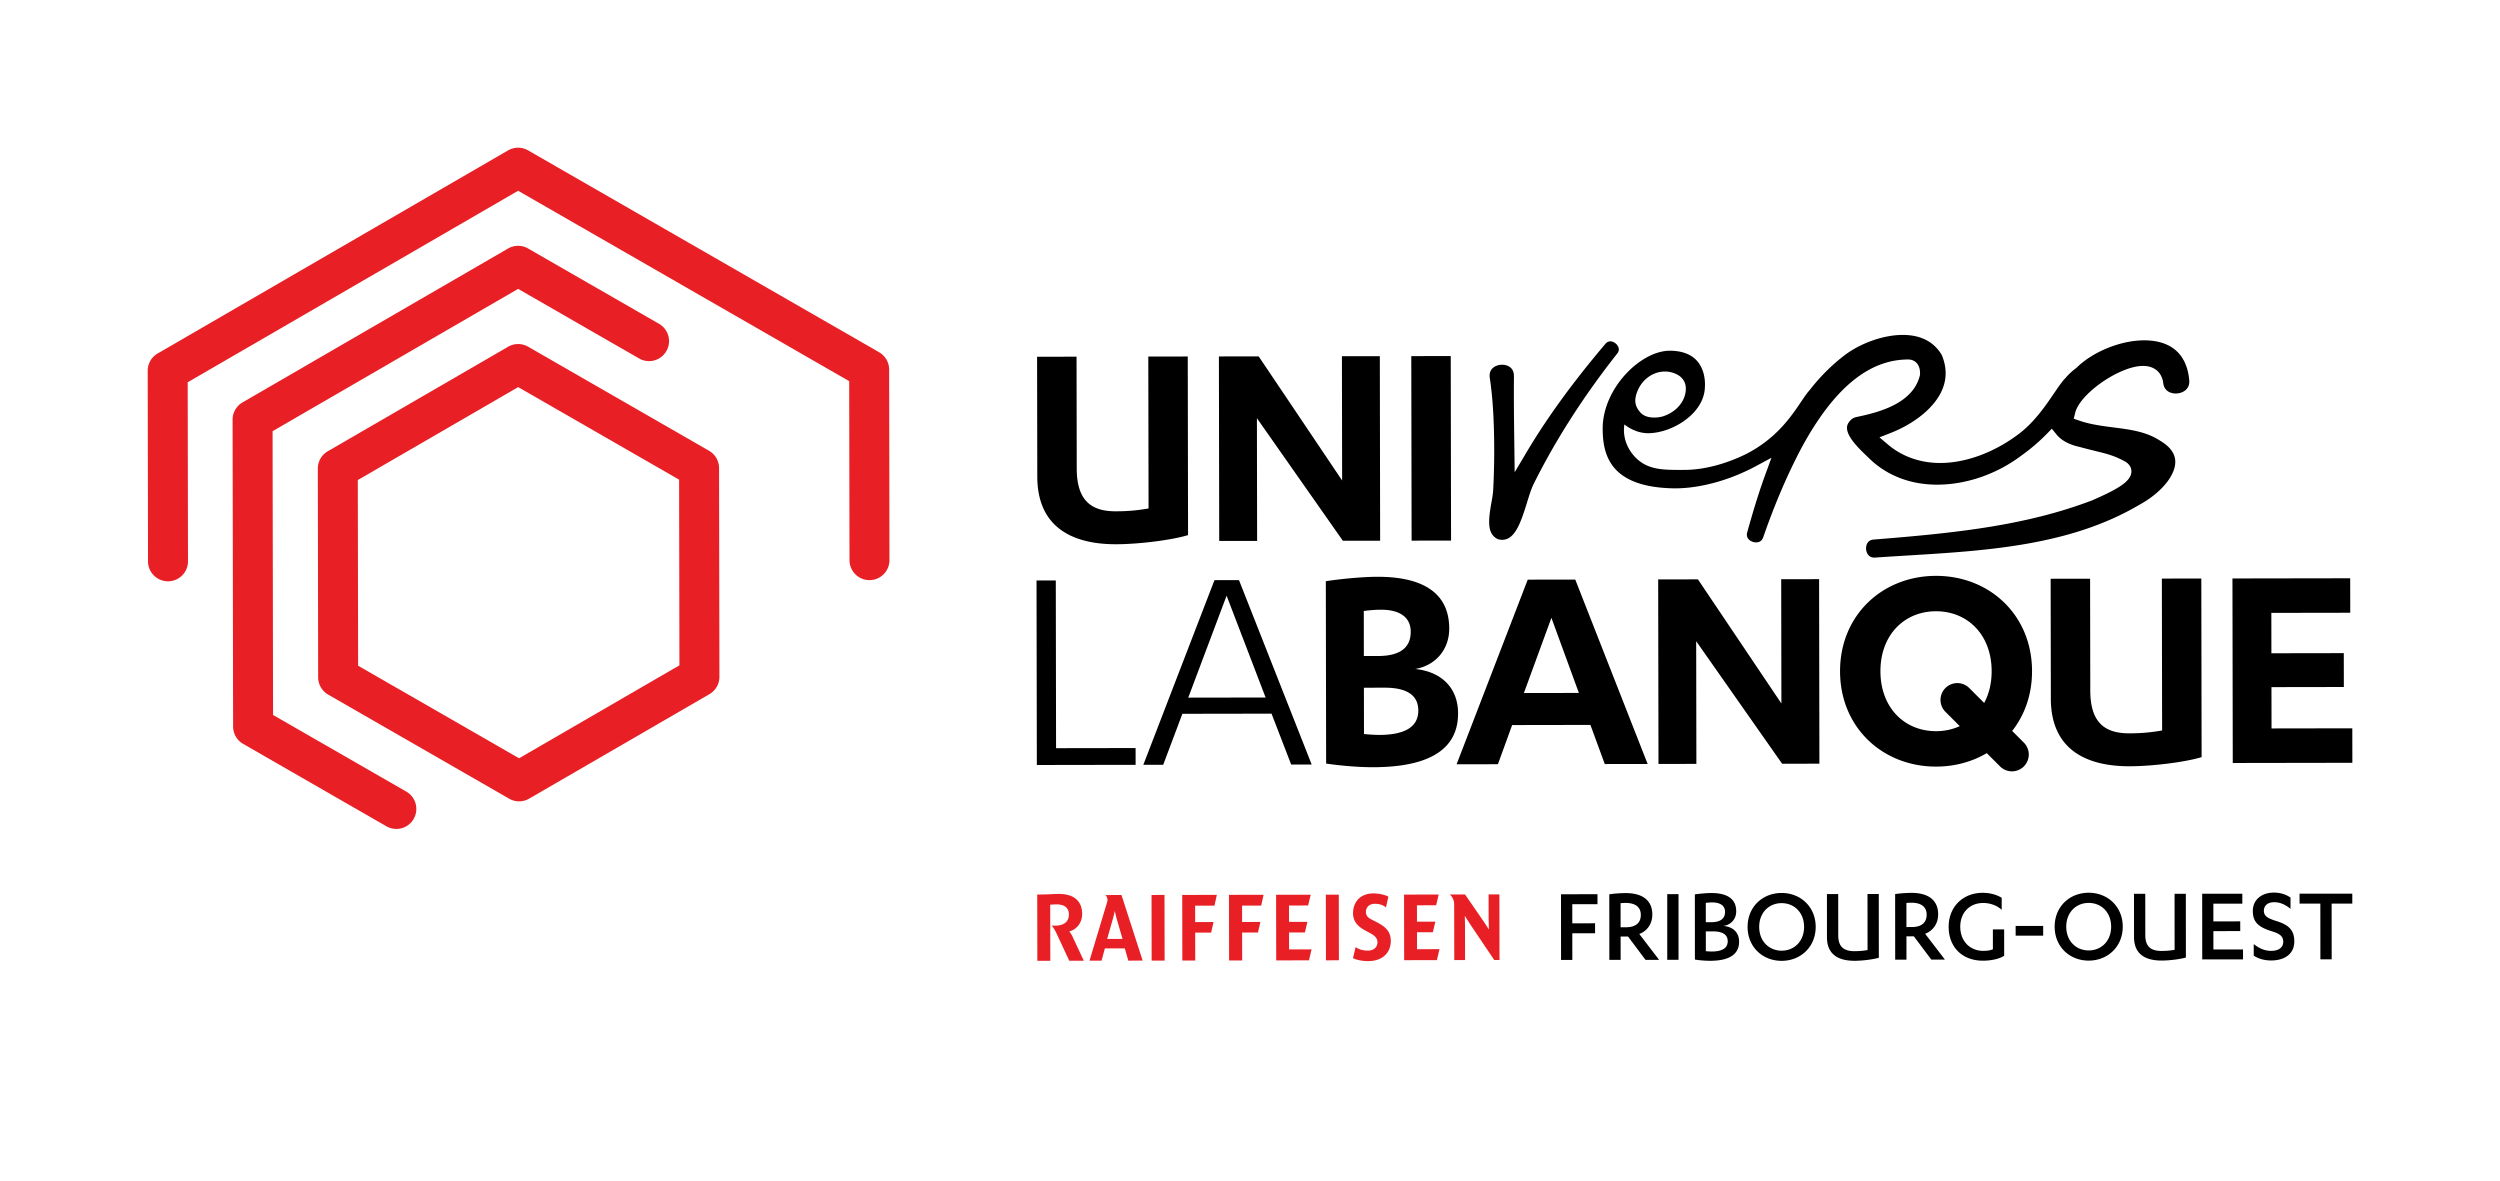
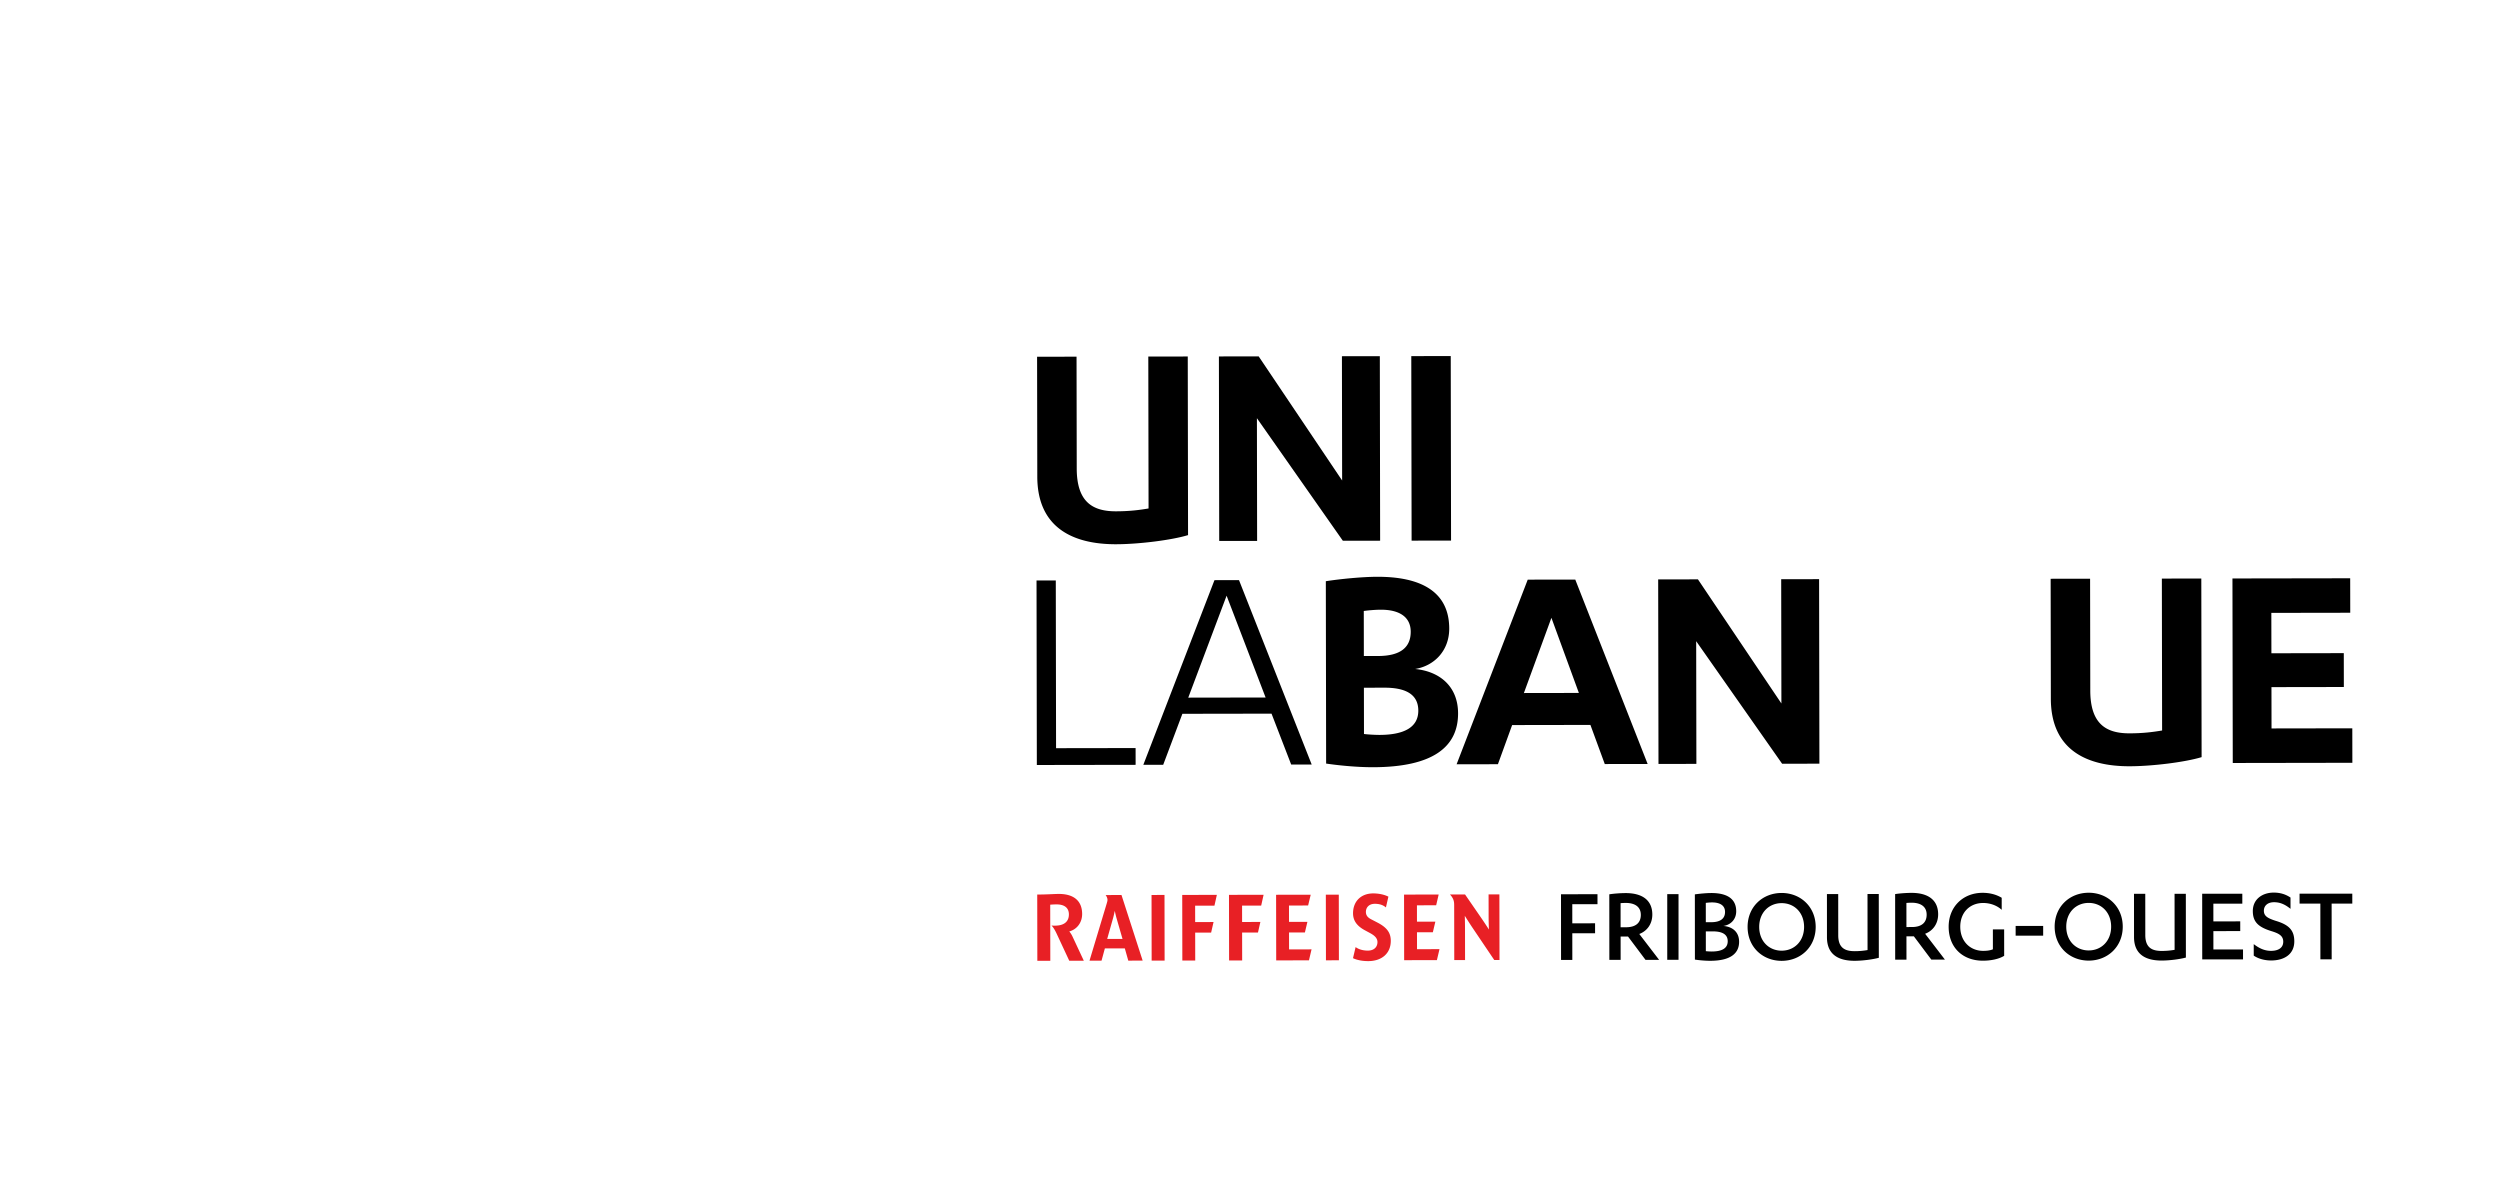
<svg xmlns="http://www.w3.org/2000/svg" viewBox="0 0 940.949 444.646">
  <path d="m390.341 134.272 14.85-.025.07 42.092c.02 12.394 5.756 16.126 14.76 16.11 5.143-.008 8.767-.481 12.274-1.072l-.096-57.175 14.85-.025.111 67.23c-6.193 1.882-18.467 3.422-27.12 3.437-15.784.026-29.59-5.914-29.623-25.44l-.076-45.132ZM505.152 180.849l-.078-46.769 14.265-.024.115 69.452-14.03.024-32.347-46.131.077 46.185-14.265.023-.116-69.451 14.966-.026 31.413 46.717zM531.18 134.037l14.85-.025.117 69.451-14.85.025zM390.128 218.475l7.249-.012.105 63.137 29.932-.049.011 6.314-37.181.062-.116-69.452zM447.234 262.576l29.113-.048-14.68-38.326-14.433 38.374Zm31.345 6.028-33.557.056-7.217 19.187-7.483.013 26.776-69.497 9.237-.015 27.359 69.406-7.717.013-7.398-19.163ZM513.375 276.262c1.87.231 4.444.344 5.847.342 9.003-.016 14.61-2.714 14.6-9.145-.011-6.314-5.042-8.644-12.76-8.631l-7.716.013.029 17.421Zm-.05-29.347 5.379-.009c8.302-.014 12.272-3.177 12.262-9.14-.01-5.613-4.34-8.295-11.238-8.283-2.105.003-4.794.242-6.43.478l.028 16.954Zm19.3 4.878c9.356.92 16.147 6.638 16.165 16.693.02 12.628-9.437 20.244-32.004 20.281-6.08.01-12.98-.68-17.657-1.374l-.115-68.633c5.26-.827 13.56-1.659 19.407-1.669 16.018-.027 27.018 5.334 27.04 19.481.015 8.302-5.588 14.04-12.835 15.221M573.562 260.845l20.695-.035-10.336-28.277-10.359 28.312Zm25.041 12.001-29.464.05-5.354 14.74-15.55.026 26.775-69.497 17.89-.029 27.241 69.406-16.135.027-5.403-14.723ZM670.483 264.775l-.078-46.769 14.264-.023.116 69.451-14.03.024-32.348-46.131.077 46.184-14.264.024-.116-69.451 14.966-.026 31.413 46.717zM771.819 217.837l14.849-.025.07 42.093c.02 12.392 5.756 16.125 14.76 16.11 5.144-.009 8.768-.483 12.275-1.072l-.096-57.176 14.849-.024.112 67.23c-6.193 1.88-18.467 3.421-27.12 3.435-15.784.027-29.591-5.913-29.624-25.438l-.075-45.133ZM885.36 274.121l.022 12.978-45.015.075-.116-69.451 44.313-.074.022 12.978-29.698.05.025 15.199 27.243-.045.021 12.744-27.243.046.026 15.551 30.4-.051zM587.547 361.29l-.019-24.714 13.73-.01.003 3.744-9.486.007.005 7.198 8.571-.006.003 3.744-8.571.006.008 10.028-4.244.003zM609.961 349l2.081-.002c3.37-.003 5.532-1.461 5.53-4.664-.002-2.83-1.959-4.492-5.704-4.49-.499 0-1.456.043-1.914.085l.007 9.07Zm.01 12.273-4.244.003-.019-24.672c1.498-.251 4.16-.461 6.157-.462 6.491-.006 10.03 2.862 10.034 8.064.002 3.619-2.034 6.242-4.904 7.326l7.455 9.73-5.117.004-6.581-8.774-2.788.002.007 8.779ZM627.517 336.543h4.244v24.714h-4.244zM642.044 358.003c.79.083 1.664.124 2.205.123 3.995-.003 6.032-1.295 6.03-3.874-.002-2.663-2.208-3.701-5.578-3.698h-2.663l.006 7.449Zm-.009-10.901 1.998-.001c3.453-.003 5.24-1.336 5.239-3.874-.002-2.413-1.875-3.576-4.912-3.574-.708 0-1.665.085-2.33.168l.005 7.28Zm6.617 1.41c3.537.289 5.91 2.367 5.913 5.945.003 4.327-3.157 7.159-10.854 7.164-1.997.002-4.161-.205-5.784-.453l-.018-24.547c1.789-.251 4.326-.503 6.198-.504 5.867-.005 9.363 2.115 9.367 6.857.003 3.038-2.035 5.12-4.822 5.538M670.568 339.924c-4.743.004-8.443 3.543-8.439 8.952.004 5.408 3.71 8.942 8.453 8.94 4.743-.005 8.443-3.544 8.44-8.953-.005-5.409-3.71-8.943-8.454-8.939m-.003-3.828c7.115-.005 12.82 5.191 12.824 12.764.006 7.572-5.69 12.777-12.804 12.782-7.157.006-12.819-5.19-12.824-12.763-.006-7.573 5.648-12.778 12.804-12.783M687.62 336.5l4.245-.003.012 15.519c.004 4.743 2.5 5.989 6.162 5.986a27.624 27.624 0 0 0 4.868-.42l-.016-21.094 4.243-.003.019 24.007c-2.288.626-6.157 1.128-9.111 1.13-5.617.004-10.403-1.99-10.41-8.854l-.011-16.268ZM717.542 348.917l2.081-.002c3.37-.002 5.532-1.46 5.53-4.664-.002-2.83-1.959-4.492-5.704-4.489-.499 0-1.456.042-1.914.085l.007 9.07Zm.01 12.273-4.244.003-.019-24.672c1.498-.25 4.16-.46 6.157-.462 6.491-.005 10.03 2.863 10.034 8.064.002 3.62-2.034 6.242-4.904 7.326l7.455 9.73-5.117.004-6.58-8.774-2.789.002.007 8.78ZM746.422 357.882c1.54-.001 2.663-.168 3.661-.585l-.005-7.49 4.243-.003.008 9.944c-1.955 1.209-4.95 1.835-7.987 1.837-7.697.006-12.902-5.024-12.908-12.763-.006-7.573 5.441-12.777 12.763-12.783 2.788-.002 5.202.662 7.2 1.866l.003 4.536c-1.749-1.621-4.288-2.577-6.992-2.575-4.993.004-8.61 3.544-8.605 8.953.004 5.492 3.751 9.066 8.619 9.063M758.646 348.507h10.36v3.662h-10.36zM786.138 339.837c-4.743.003-8.443 3.543-8.44 8.95.005 5.41 3.71 8.944 8.454 8.94 4.743-.003 8.443-3.543 8.439-8.952-.004-5.41-3.71-8.942-8.453-8.938m-.003-3.828c7.115-.006 12.819 5.19 12.824 12.763.006 7.572-5.69 12.778-12.804 12.783-7.156.005-12.82-5.192-12.824-12.764-.006-7.572 5.648-12.777 12.804-12.782M803.19 336.412l4.245-.003.012 15.519c.004 4.743 2.5 5.989 6.162 5.986a27.624 27.624 0 0 0 4.868-.42l-.017-21.093 4.244-.004.019 24.007c-2.288.626-6.157 1.128-9.111 1.13-5.617.004-10.403-1.99-10.41-8.854l-.011-16.268ZM844.227 357.35l.003 3.745-15.353.011-.019-24.714 15.103-.011.003 3.745-10.901.008.005 6.657 10.111-.008.003 3.661-10.111.008.006 6.907 11.15-.009zM848.26 355.35c1.914 1.455 3.912 2.535 6.533 2.533 2.455-.002 4.576-.96 4.574-3.457-.002-2.288-1.79-3.16-4.538-3.991-4.744-1.494-6.909-3.364-6.913-7.525-.003-4.493 3.615-6.951 7.86-6.954 2.661-.002 4.66.746 6.324 1.867l.004 4.244c-1.957-1.58-3.83-2.493-6.202-2.491-2.37.002-3.826 1.292-3.825 3.206.002 1.997 1.417 2.828 4.538 3.825 4.828 1.452 6.91 3.489 6.913 7.69.004 4.952-3.906 7.202-8.69 7.206-2.705.002-4.994-.745-6.576-1.826l-.003-4.327ZM877.594 361.069l-4.244.003-.016-20.969-7.822.006-.003-3.745 19.846-.015.003 3.745-7.78.006.016 20.969z" />
  <path fill="#e82025" d="m564.38 361.332-1.964.003-8.024-11.896c-1.518-2.25-3.07-4.749-3.07-4.749s.075 2.501.078 4.754l.02 11.91-4.063.006-.035-20.643c-.002-1.057-.108-1.654-.424-2.393-.461-.98-1.163-1.66-1.163-1.66l5.678-.01 5.776 8.38a158.554 158.554 0 0 1 3.209 4.82s-.11-2.609-.113-4.826l-.014-8.389 4.069-.007.04 24.7Zm-169.065.283-4.881.008-.041-24.933c3.934-.007 6.284-.225 8.146-.228 5.058-.008 8.749 2.165 8.758 7.554.005 3.241-1.957 5.777-4.836 6.562 0 0 .739.876 1.196 1.897l4.265 9.118-5.476.01-4.726-10.14c-1.196-2.57-1.97-3.097-1.97-3.097.49.033.947.032 1.333.032 3.547-.006 5.23-1.628 5.227-4.233-.005-2.608-1.867-3.767-4.608-3.762-1.44.002-2.423.108-2.423.108l.036 21.104Zm103.7-24.874 4.88-.008.039 24.7-4.876.008-.042-24.7Zm42.783 20.501-.977 4.13-12.324.02-.041-24.688 13.029-.022-.943 4.046-7.234.013.01 6.164 6.919-.01-.94 3.98-5.972.01.01 6.371 8.463-.014Zm-91.956-6.218.018 10.5-4.85.007-.041-24.7 13.032-.02-.905 4.057-7.271.012.01 6.165 6.92-.012-.911 3.981-6.002.01Zm17.666-.029.017 10.5-4.92.007-.041-24.7 13.026-.022-.905 4.06-7.194.011.01 6.164 6.879-.01-.907 3.98-5.965.01Zm-34.092-14.144 4.88-.009.04 24.7-4.88.01-.04-24.7Zm60.223 20.472-.975 4.13-12.327.02-.041-24.7 13.029-.023-.977 4.06-7.2.011.01 6.165 6.92-.012-.94 3.981-5.972.01.01 6.372 8.463-.014Zm-63.57 4.233-5.405.01-1.307-4.616-7.51.012-1.253 4.62-4.531.008 6.494-21.57c.176-.6.28-.95.279-1.305-.001-.98-.704-1.836-.704-1.836l5.972-.01 7.965 24.687Zm-7.578-8.162-2.24-7.769c-.317-1.09-.672-2.798-.672-2.798s-.348 1.71-.662 2.8l-2.196 7.776 5.77-.009Zm87.736 3.063s1.537 1.341 4.585 1.336c2.453-.003 3.638-1.45 3.635-3.217-.002-1.696-1.5-2.682-2.86-3.422l-1.92-1.036c-3.09-1.673-4.405-3.744-4.41-6.338-.007-4.628 3.099-7.508 7.558-7.515 3.624-.006 5.749 1.227 5.749 1.227l-.933 4.052c-1.185-1.022-2.624-1.37-4.192-1.367-2.126.003-3.347 1.347-3.344 3.044.002 1.366.749 2.148 1.966 2.781l2.373 1.231c3.739 1.936 5.025 3.98 5.03 6.874.008 4.71-3.364 7.63-8.47 7.64-3.785.004-5.751-1.114-5.751-1.114l.984-4.176Z" />
-   <path d="M757.343 275.115c4.704-5.996 7.49-13.707 7.475-22.54-.036-21.163-16.078-35.868-36.19-35.834-20.11.033-36.104 14.792-36.068 35.955.035 21.163 16.077 35.868 36.188 35.835 7.015-.012 13.526-1.82 19.033-5.062l4.998 4.995c1.237 1.236 2.857 1.854 4.478 1.854s3.243-.619 4.479-1.856a6.334 6.334 0 0 0-.001-8.957l-4.392-4.39Zm-28.616.086c-11.927.02-20.945-8.851-20.968-22.531-.023-13.68 8.965-22.58 20.891-22.6 11.926-.02 20.944 8.85 20.967 22.53.008 4.59-1.017 8.625-2.81 11.984l-5.698-5.697a6.334 6.334 0 0 0-8.955 8.958l5.459 5.458c-2.672 1.22-5.666 1.892-8.886 1.898ZM565.44 203.17c-.5 0-1.04-.067-1.605-.199-4.233-1.948-3.672-7.18-2.495-13.805.3-1.69.584-3.287.663-4.654.492-9.509.519-18.96.079-28.11-.27-5.25-.71-9.86-1.346-14.102-.218-1.417.05-2.572.794-3.44.846-.988 2.275-1.579 3.825-1.58 1.359-.004 2.593.458 3.385 1.263.74.754 1.103 1.811 1.077 3.142-.082 8.09.025 16.405.128 24.447l.146 11.618 4.485-7.544c7.762-13.058 17.455-26.385 29.632-40.743.559-.662 1.173-.983 1.88-.984 1.162-.002 2.436.867 2.965 2.021.434.945.283 1.825-.464 2.69-12.747 16.19-23.33 32.751-31.52 49.31-.877 1.918-1.59 4.237-2.345 6.691-2.433 7.916-4.661 13.97-9.283 13.978ZM626.657 139.833c-5.036.008-9.514 3.7-10.889 8.979-.765 2.932.198 4.754 1.585 6.372 2.346 2.735 7.062 1.956 8.327 1.587 4.192-1.223 7.91-4.52 8.696-8.951.452-2.556-.167-4.775-2.338-6.373l-.137-.094a9.705 9.705 0 0 0-5.244-1.52m78.81 70.037c-2.394.004-3.088-2.126-3.12-3.385-.015-.546.063-3.276 2.991-3.423 30.028-2.377 56.877-5.123 82.098-14.737 9.509-4.146 14.632-7.068 14.781-10.755.039-.948-.25-2.727-2.616-3.996-3.93-2.11-6.576-2.758-10.959-3.835-1.667-.41-3.609-.886-6.01-1.542-3.917-.866-6.779-2.436-8.623-4.695l-1.75-2.143-1.933 1.979c-2.893 2.963-6.16 5.743-9.711 8.264-9.144 6.869-20.574 10.796-31.411 10.815-9.823.016-18.481-3.198-25.038-9.294l-1.014-.966c-3.234-3.067-8.122-7.7-7.977-11.274.046-1.152.675-2.21 1.922-3.233a4.585 4.585 0 0 1 1.832-.727c6.888-1.49 21.014-4.546 23.664-15.612l.057-.24.01-.243c.068-1.833-.383-3.268-1.345-4.264-.557-.578-1.549-1.266-3.11-1.264-14.864.026-27.976 10.858-40.083 33.12-5.311 10.012-10.161 21.327-14.427 33.652-.539 1.723-1.778 2.07-2.727 2.073-1.162.002-2.325-.531-2.964-1.358-.515-.666-.645-1.447-.398-2.388 2.485-8.952 4.616-15.747 6.9-21.995l2.235-6.116-5.73 3.093c-9.889 5.338-20.988 8.408-30.452 8.425-.428 0-.855-.005-1.281-.017-23.068-.644-26.046-12.338-26.063-22.454-.025-15.088 14.227-29.316 25.291-29.334h.242c4.45.077 7.821 1.383 10.022 3.885 2.285 2.597 3.317 6.585 2.831 10.94-1.016 9.119-11.967 15.865-20.697 16.222-5.536.226-9.501-3.305-9.501-3.305s-1.401 6.053 3.496 11.707c4.897 5.654 11.154 5.423 19.156 5.41 7.008-.012 15.108-2.075 22.809-5.81 11.573-5.794 17.234-14.198 20.98-19.76 1.152-1.71 2.15-3.191 3.06-4.224l.125-.14c4.082-5.245 8.586-9.72 13.461-13.39 6.085-4.53 14.568-7.47 21.601-7.482 6.763-.012 11.712 2.507 14.712 7.487 1.906 4.482 1.985 8.88.233 13.075-2.748 6.579-10.144 12.742-19.786 16.485l-3.87 1.503 3.166 2.685c5.39 4.57 12.218 6.978 19.749 6.966 10.031-.017 21.171-4.291 30.561-11.726 5.338-4.375 9.121-9.927 12.162-14.39 1.521-2.232 2.835-4.161 4.031-5.495.05-.043.226-.222.226-.222l.046-.054a24.244 24.244 0 0 1 4.057-3.801l.141-.104.125-.122c6.141-6.017 16.559-10.228 25.334-10.243 7.054-.012 15.729 2.534 16.986 14.73.179 1.482-.144 2.677-.957 3.594-.931 1.053-2.458 1.683-4.084 1.685-1.024.002-4.391-.294-4.755-4.176l-.011-.11-.02-.107c-.703-3.812-3.463-5.995-7.572-5.988-8.754.015-23.78 10.432-25.521 17.692l-.523 2.182 2.122.73c4.174 1.438 8.567 1.998 12.815 2.54 6.333.808 12.313 1.57 17.566 5.003 3.877 2.294 5.766 5.003 5.708 8.113-.098 5.246-5.558 11.694-13.587 16.044-25.957 15.325-57.118 17.222-87.255 19.056-4.107.25-8.183.498-12.212.779-.05.003-.131.005-.211.005" />
  <g fill="#e82025">
-     <path d="M334.658 139.093a7.525 7.525 0 0 0-3.772-6.51l-132.139-75.99a7.523 7.523 0 0 0-7.522.012L59.342 133.038a7.524 7.524 0 0 0-3.75 6.52l.12 71.724a7.522 7.522 0 0 0 7.521 7.51h.013a7.522 7.522 0 0 0 7.51-7.535l-.113-67.38 124.37-72.078L319.62 143.46l.112 67.38a7.522 7.522 0 0 0 7.522 7.509h.013a7.52 7.52 0 0 0 7.51-7.534l-.12-71.723Z" />
-     <path d="m152.93 297.948-50.157-28.845-.179-106.814 92.417-53.56 45.64 26.248a7.523 7.523 0 0 0 7.5-13.041l-49.405-28.413a7.521 7.521 0 0 0-7.52.012L91.293 151.45a7.524 7.524 0 0 0-3.75 6.521l.192 115.5a7.522 7.522 0 0 0 3.772 6.508l53.922 31.011a7.518 7.518 0 0 0 10.27-2.771 7.522 7.522 0 0 0-2.77-10.271Z" />
-     <path d="m266.87 169.663-68.109-39.169a7.523 7.523 0 0 0-7.522.012l-67.869 39.336a7.52 7.52 0 0 0-3.75 6.52l.131 78.568a7.523 7.523 0 0 0 3.772 6.508l68.11 39.17a7.516 7.516 0 0 0 7.522-.013l67.868-39.335a7.524 7.524 0 0 0 3.75-6.521l-.13-78.568a7.525 7.525 0 0 0-3.773-6.508Zm-71.5 115.74-60.582-34.84-.117-69.883 60.354-34.98 60.58 34.839.117 69.882-60.353 34.981Z" />
-   </g>
+     </g>
</svg>